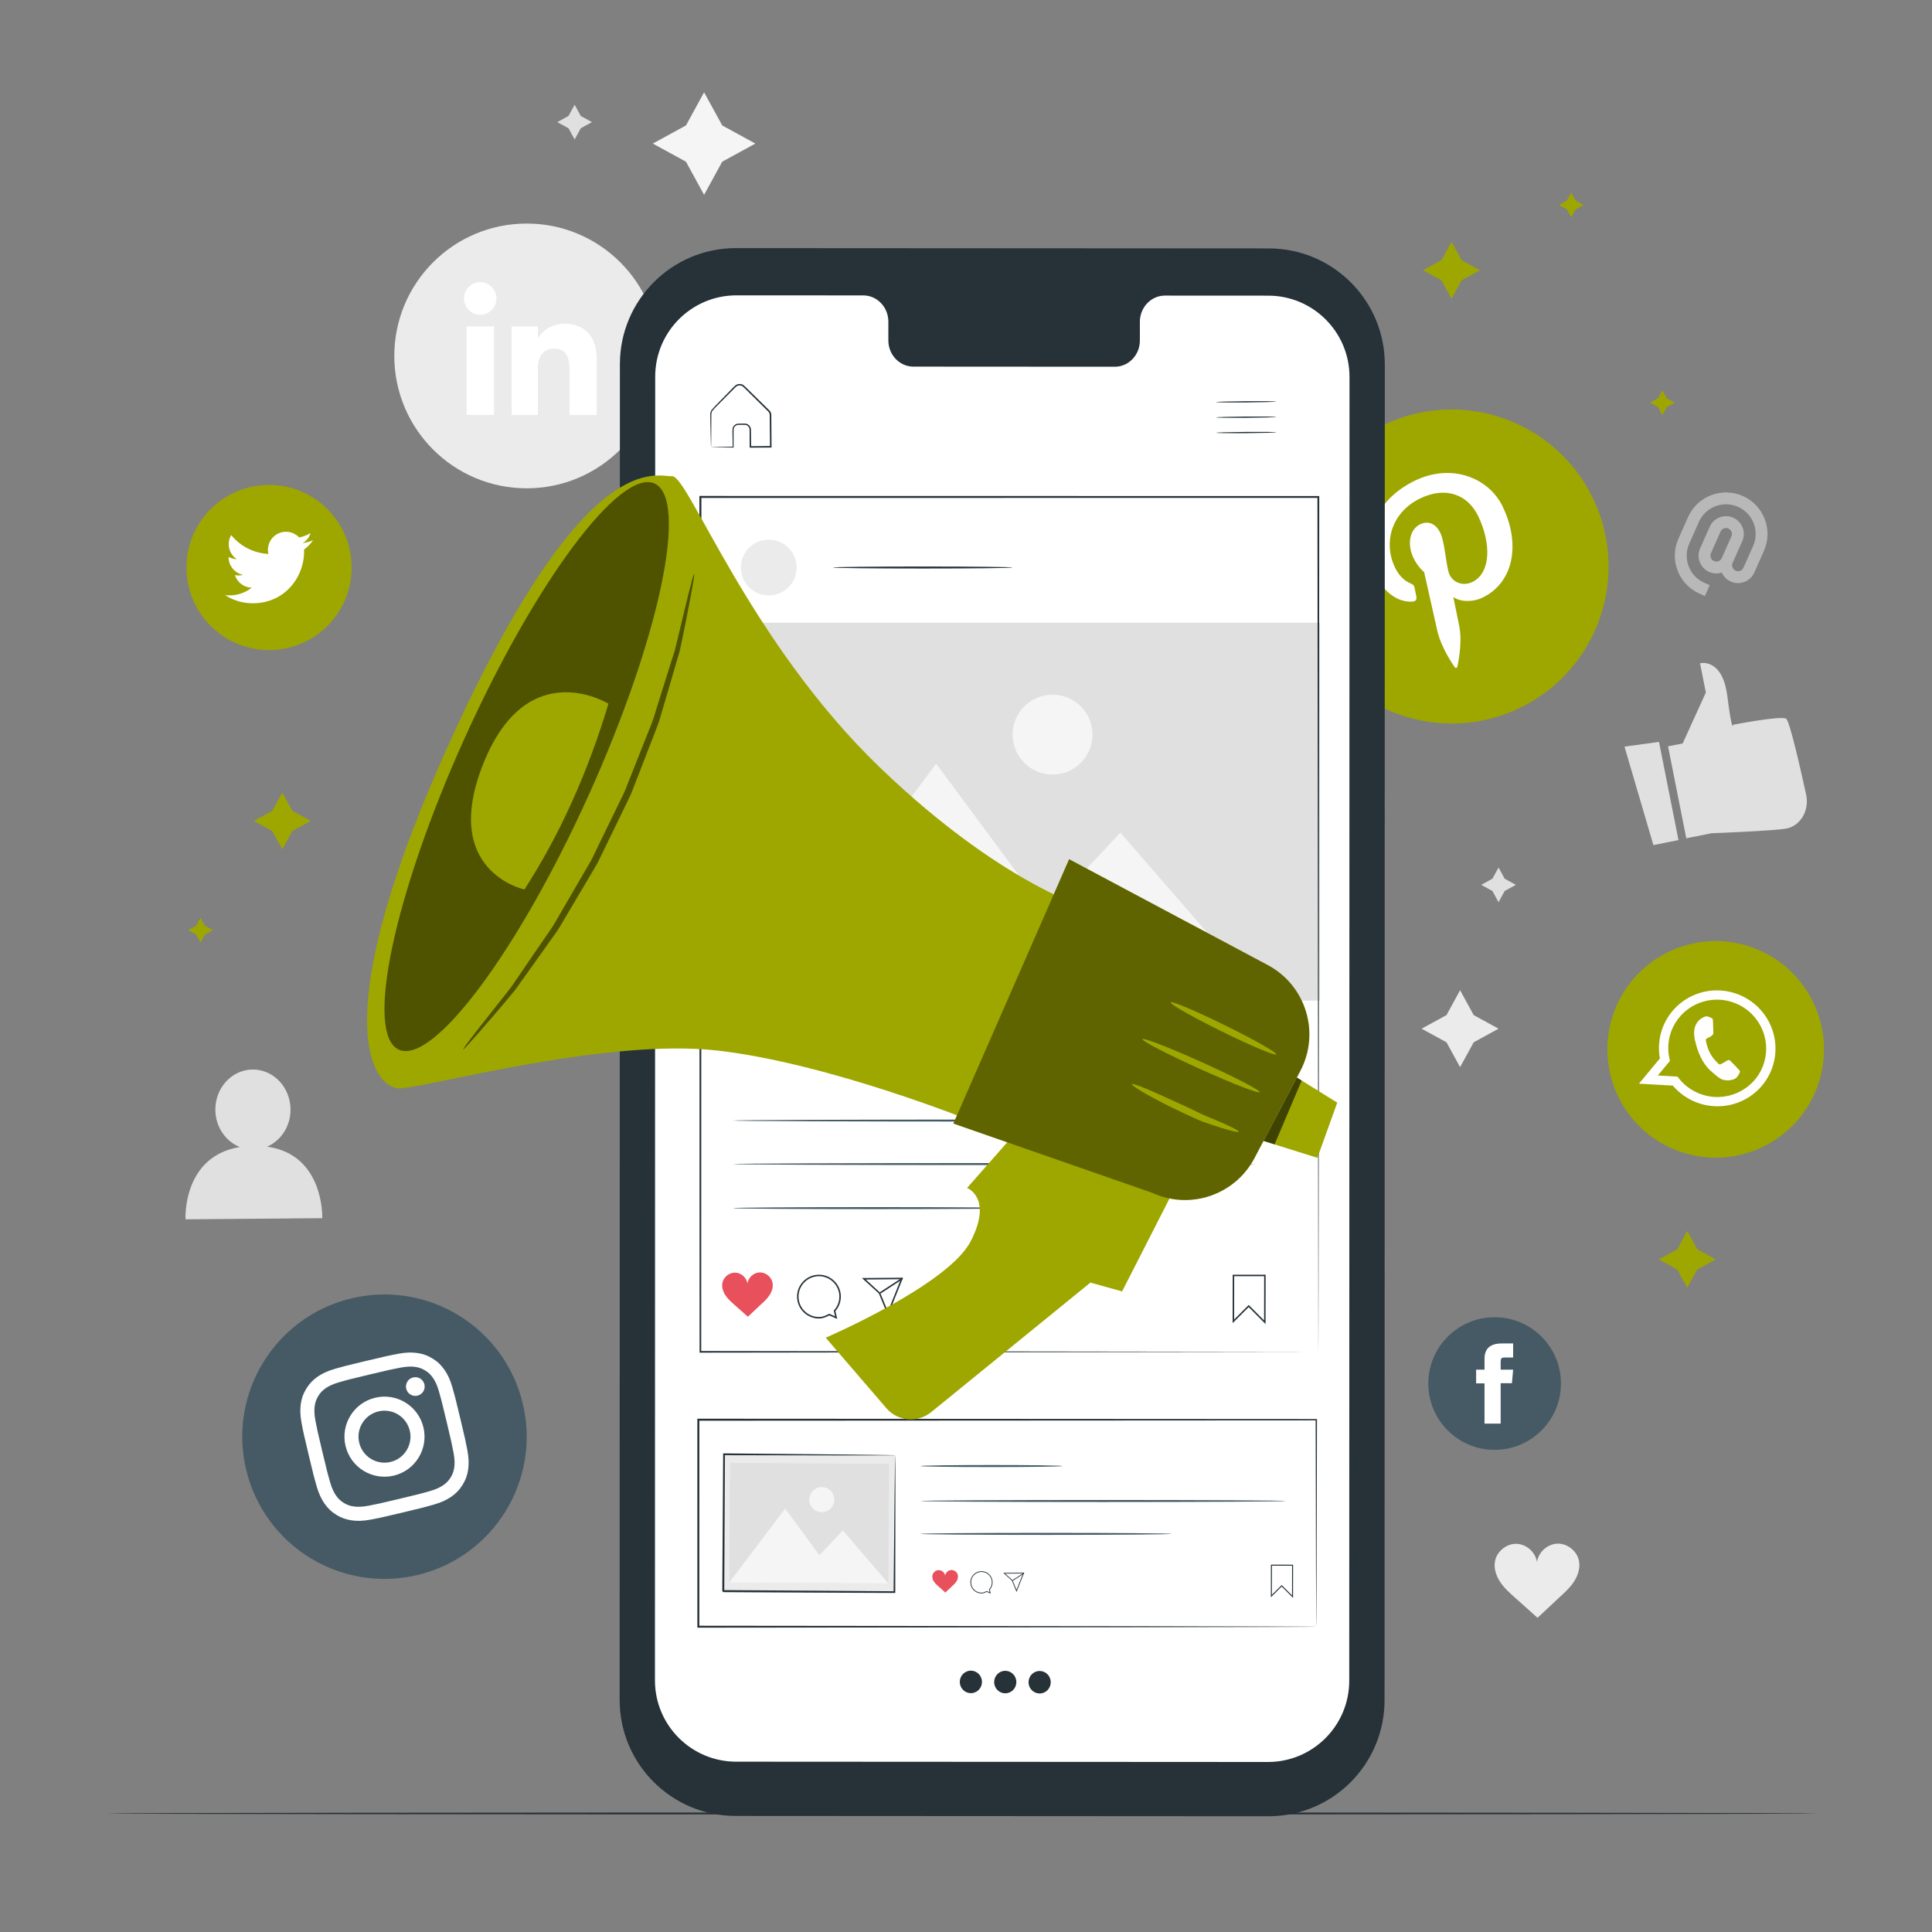
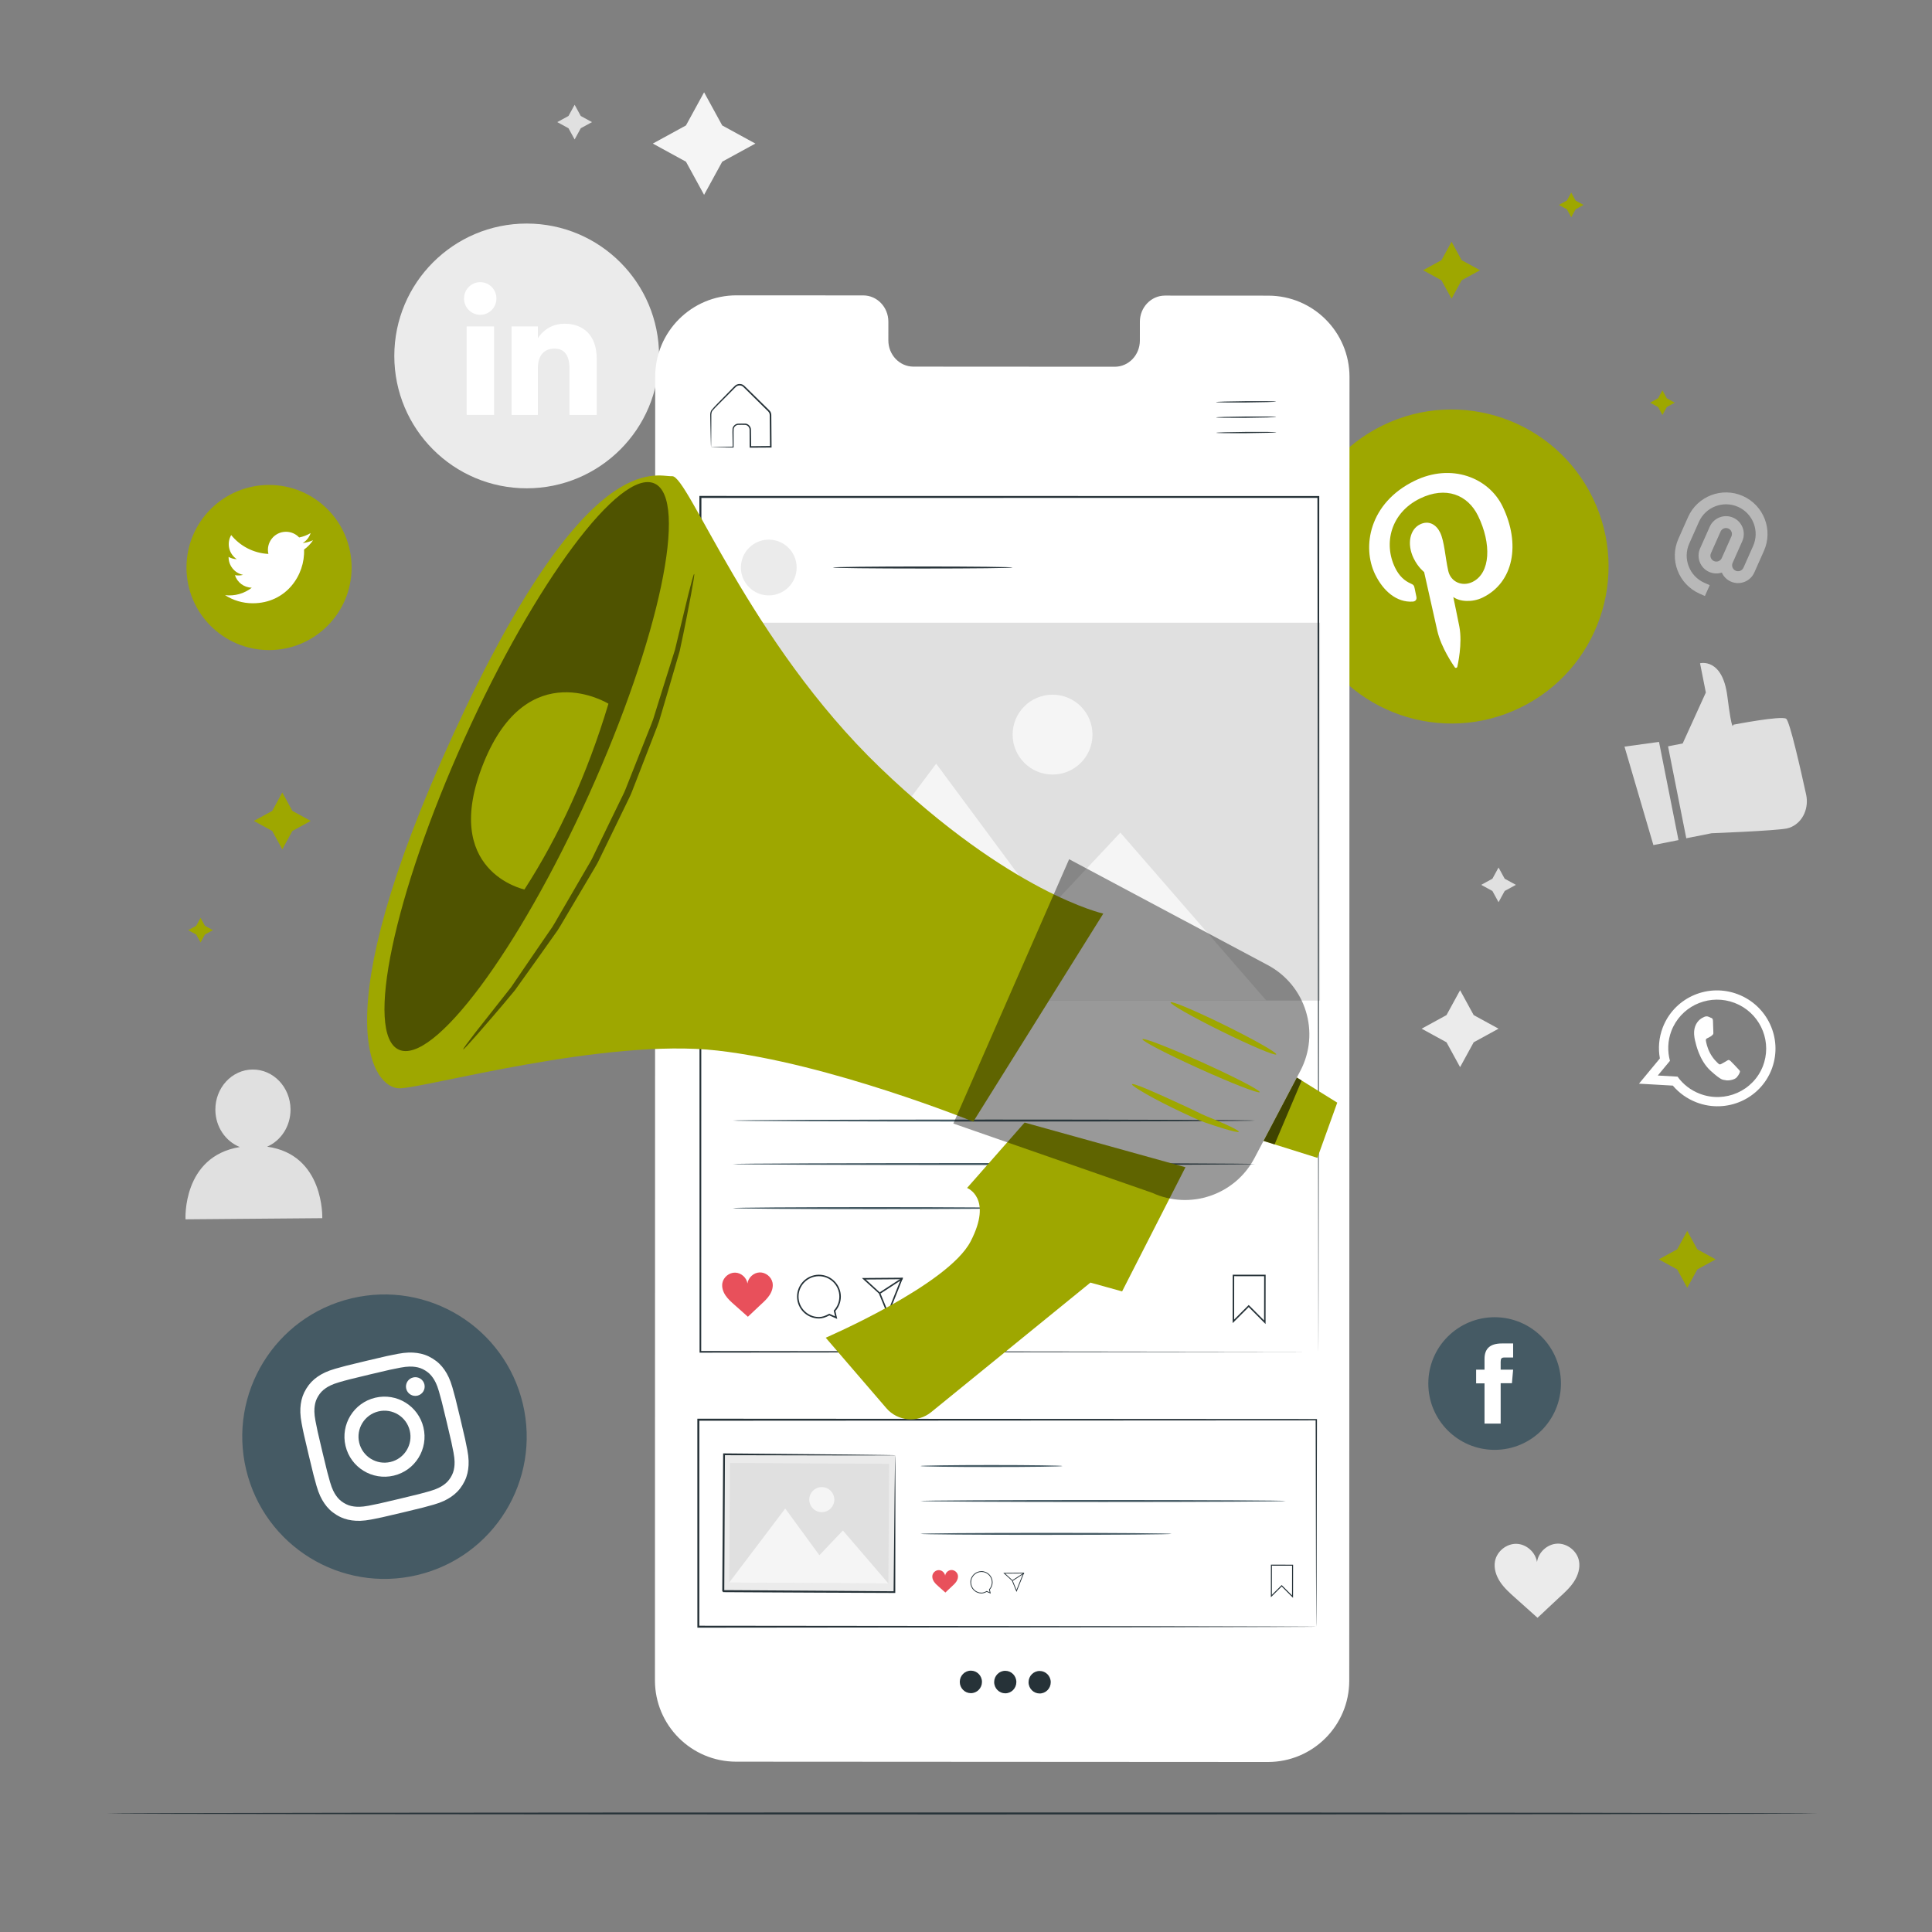
<svg xmlns="http://www.w3.org/2000/svg" width="500" height="500" viewBox="0 0 500 500" fill="none">
  <rect x="0" y="0" width="500" height="500" fill="#808080" stroke="none" />
  <path d="M136.306 126.373C117.385 126.373 102.047 111.035 102.047 92.115C102.047 73.194 117.385 57.855 136.306 57.855C155.227 57.855 170.565 73.194 170.565 92.115C170.566 111.035 155.227 126.373 136.306 126.373Z" fill="#EBEBEB" />
  <path d="M127.863 84.477H120.773V107.383H127.863V84.477Z" fill="white" />
  <path d="M124.283 81.477C126.599 81.477 128.476 79.583 128.476 77.249C128.476 74.915 126.599 73.023 124.283 73.023C121.967 73.023 120.09 74.916 120.09 77.249C120.09 79.583 121.966 81.477 124.283 81.477Z" fill="white" />
  <path d="M139.197 95.358C139.197 92.138 140.679 90.219 143.517 90.219C146.124 90.219 147.377 92.06 147.377 95.358C147.377 98.657 147.377 107.382 147.377 107.382H154.434C154.434 107.382 154.434 99.015 154.434 92.879C154.434 86.744 150.956 83.777 146.1 83.777C141.241 83.777 139.197 87.562 139.197 87.562V84.477H132.395V107.383H139.197C139.197 107.383 139.197 98.887 139.197 95.358Z" fill="white" />
  <path d="M182.218 23.887L186.91 32.465L195.487 37.156L186.91 41.847L182.218 50.425L177.527 41.847L168.949 37.156L177.527 32.465L182.218 23.887Z" fill="#F5F5F5" />
  <path d="M377.87 256.273L381.389 262.706L387.822 266.224L381.389 269.743L377.87 276.176L374.352 269.743L367.918 266.224L374.352 262.706L377.87 256.273Z" fill="#EBEBEB" />
  <path d="M387.822 224.508L389.409 227.411L392.312 228.998L389.409 230.586L387.822 233.488L386.235 230.586L383.332 228.998L386.235 227.411L387.822 224.508Z" fill="#E0E0E0" />
  <path d="M148.714 27.113L150.301 30.016L153.203 31.603L150.301 33.191L148.714 36.093L147.126 33.191L144.223 31.603L147.126 30.016L148.714 27.113Z" fill="#E0E0E0" />
  <path d="M69.133 296.759C72.712 295.203 75.224 291.459 75.188 287.085C75.137 281.356 70.742 276.748 65.369 276.793C59.999 276.837 55.685 281.518 55.735 287.247C55.774 291.661 58.4 295.383 62.058 296.851C47.12 299.3 48.01 315.558 48.01 315.558L83.405 315.263C83.405 315.263 83.999 298.807 69.133 296.759Z" fill="#E0E0E0" />
  <path d="M408.637 403.939C408.136 401.393 405.624 399.401 403.031 399.495C400.461 399.588 398.121 401.718 397.771 404.263C397.399 401.721 395.041 399.612 392.47 399.542C389.876 399.472 387.382 401.485 386.904 404.035C386.556 405.892 387.193 407.826 388.239 409.4C389.284 410.974 390.713 412.25 392.124 413.506C394.102 415.266 395.93 416.921 397.907 418.681C399.869 416.903 401.539 415.233 403.5 413.455C404.901 412.186 406.318 410.899 407.349 409.315C408.381 407.732 409.001 405.793 408.637 403.939Z" fill="#EBEBEB" />
  <path d="M431.688 193.152L435.48 192.4L441.47 179.224L439.969 171.653C439.969 171.653 445.76 170.13 447.036 180.18C448.312 190.23 448.558 187.558 448.558 187.558C448.558 187.558 461.015 185.137 462.264 186.014C463.172 186.65 465.964 198.947 467.424 205.627C468.159 208.99 466.711 212.54 463.73 213.96C463.307 214.163 462.869 214.318 462.426 214.406C459.322 215.022 442.958 215.643 442.958 215.643L436.407 216.942L431.688 193.152Z" fill="#E0E0E0" />
  <path d="M420.418 193.228L427.895 218.706L434.391 217.418L429.35 192L420.418 193.228Z" fill="#E0E0E0" />
  <path d="M470.47 469.323C470.47 469.467 371.301 469.583 248.998 469.583C126.652 469.583 27.504 469.466 27.504 469.323C27.504 469.179 126.652 469.062 248.998 469.062C371.301 469.062 470.47 469.179 470.47 469.323Z" fill="#263238" />
  <path d="M393.43 183.15C373.25 192.964 348.936 184.562 339.121 164.383C329.306 144.204 337.709 119.889 357.888 110.074C378.067 100.26 402.382 108.662 412.197 128.841C422.011 149.021 413.609 173.335 393.43 183.15Z" fill="#9EA700" />
  <path d="M365.619 155.694C366.303 155.651 366.706 155.178 366.565 154.465C366.466 153.972 366.202 152.735 366.1 152.216C365.963 151.508 365.792 151.322 365.066 151.002C363.487 150.305 362.1 149.083 361.044 146.912C357.98 140.613 359.95 132.682 367.51 129.005C374.203 125.75 379.87 128.051 382.527 133.514C386.022 140.701 385.792 148.313 381.07 150.609C378.462 151.877 375.462 150.67 374.801 147.723C374.016 144.2 373.809 140.086 372.7 137.806C371.708 135.766 369.785 134.596 367.518 135.699C364.851 136.996 364.052 140.795 365.848 144.489C366.992 146.842 368.563 148.046 368.563 148.046C368.563 148.046 371.457 160.932 371.963 163.188C372.97 167.682 376.183 172.231 376.495 172.696C376.68 172.973 377.094 172.857 377.157 172.552C377.247 172.111 378.515 166.646 377.688 162.206C377.455 160.948 376.111 154.502 376.111 154.502C377.78 155.733 381.019 155.955 383.709 154.647C391.723 150.749 393.606 140.801 388.85 131.023C385.254 123.629 375.644 119.789 366.125 124.418C354.282 130.178 352.44 141.573 355.883 148.653C357.968 152.943 361.447 155.968 365.619 155.694Z" fill="white" />
-   <path d="M434.012 297.754C419.555 292.23 412.313 276.032 417.838 261.575C423.362 247.118 439.56 239.876 454.017 245.401C468.474 250.925 475.716 267.123 470.192 281.58C464.667 296.037 448.469 303.278 434.012 297.754Z" fill="#9EA700" />
  <path fill-rule="evenodd" clip-rule="evenodd" d="M458.643 276.336C461.342 268.7 457.431 260.247 449.762 257.317C442.185 254.422 433.741 257.995 430.566 265.313C430.481 265.515 430.397 265.717 430.318 265.921C429.307 268.568 429.103 271.318 429.576 273.92L424.168 280.453L432.924 280.954C434.52 282.834 436.601 284.356 439.069 285.299C446.857 288.275 455.559 284.422 458.513 276.694C458.558 276.576 458.604 276.457 458.643 276.336ZM439.922 283.069C437.513 282.149 435.548 280.581 434.145 278.631L429.036 278.343L432.184 274.539C431.507 272.056 431.579 269.354 432.562 266.78C432.708 266.397 432.875 266.022 433.058 265.661C435.914 259.93 442.765 257.2 448.91 259.548C455.134 261.926 458.42 268.665 456.58 274.905C456.49 275.219 456.388 275.527 456.269 275.837C453.79 282.325 446.456 285.566 439.922 283.069Z" fill="white" />
  <path fill-rule="evenodd" clip-rule="evenodd" d="M449.797 276.604C449.513 276.299 448.134 274.819 447.86 274.586C447.588 274.346 447.377 274.205 447.015 274.46C446.653 274.715 445.691 275.232 445.407 275.381C445.114 275.534 444.906 275.485 444.622 275.179C444.344 274.876 443.365 274.094 442.494 272.414C441.817 271.119 441.546 269.73 441.479 269.311C441.412 268.892 441.661 268.776 441.898 268.67C442.117 268.572 442.395 268.399 442.649 268.269C442.718 268.227 442.778 268.189 442.837 268.152C442.964 268.057 443.069 267.961 443.211 267.826C443.418 267.641 443.434 267.42 443.414 267.216C443.394 267.012 443.346 265.057 443.318 264.26C443.296 263.465 442.961 263.473 442.756 263.395C442.558 263.319 442.34 263.198 442.109 263.11C441.878 263.022 441.469 262.964 441.021 263.186C440.573 263.408 439.364 263.899 438.719 265.589C438.568 265.985 438.489 266.409 438.451 266.825C438.339 268.166 438.711 269.45 438.777 269.673C438.863 269.963 439.714 274.387 442.698 277.108C445.693 279.818 445.867 279.363 446.524 279.546C447.178 279.735 448.885 279.503 449.476 278.806C450.072 278.119 450.334 277.432 450.303 277.254C450.273 277.081 450.074 276.907 449.797 276.604Z" fill="white" />
  <path d="M69.63 168.241C57.829 168.241 48.262 158.674 48.262 146.872C48.262 135.071 57.829 125.504 69.63 125.504C81.431 125.504 90.998 135.071 90.998 146.872C90.999 158.674 81.432 168.241 69.63 168.241Z" fill="#9EA700" />
  <path d="M58.246 154.027C60.314 155.353 62.769 156.126 65.407 156.126C74.081 156.126 78.981 148.8 78.686 142.229C79.598 141.571 80.391 140.748 81.017 139.811C80.179 140.182 79.278 140.434 78.334 140.546C79.298 139.969 80.039 139.053 80.388 137.962C79.485 138.497 78.485 138.887 77.422 139.096C76.569 138.188 75.356 137.621 74.011 137.621C70.996 137.621 68.78 140.435 69.461 143.357C65.578 143.162 62.136 141.302 59.832 138.476C58.608 140.576 59.197 143.323 61.278 144.714C60.512 144.69 59.791 144.479 59.161 144.129C59.111 146.294 60.661 148.318 62.908 148.769C62.25 148.948 61.53 148.988 60.799 148.848C61.392 150.705 63.118 152.054 65.162 152.093C63.199 153.632 60.724 154.319 58.246 154.027Z" fill="white" />
  <path d="M108.033 407.614C88.26 412.324 68.413 400.114 63.702 380.341C58.992 360.568 71.202 340.721 90.974 336.01C110.747 331.3 130.594 343.51 135.304 363.283C140.016 383.057 127.806 402.904 108.033 407.614Z" fill="#455A64" />
  <path d="M95.669 355.718C100.912 354.469 101.536 354.342 103.628 353.943C105.563 353.575 106.678 353.647 107.435 353.751C108.436 353.889 109.191 354.158 110.042 354.682C110.893 355.205 111.474 355.758 112.048 356.589C112.482 357.217 113.05 358.18 113.594 360.074C114.181 362.121 114.349 362.737 115.597 367.979C116.846 373.22 116.974 373.846 117.373 375.938C117.741 377.873 117.669 378.988 117.565 379.744C117.427 380.745 117.157 381.5 116.634 382.351C116.111 383.202 115.557 383.783 114.726 384.357C114.098 384.791 113.135 385.358 111.242 385.902C109.195 386.489 108.579 386.657 103.337 387.905C98.096 389.154 97.471 389.282 95.379 389.681C93.444 390.05 92.329 389.977 91.573 389.873C90.572 389.735 89.817 389.466 88.966 388.943C88.115 388.419 87.534 387.867 86.96 387.036C86.526 386.408 85.959 385.445 85.415 383.552C84.829 381.504 84.66 380.888 83.412 375.647C82.162 370.405 82.034 369.78 81.636 367.688C81.267 365.753 81.341 364.637 81.445 363.881C81.582 362.88 81.853 362.125 82.376 361.275C82.9 360.424 83.451 359.843 84.284 359.269C84.912 358.835 85.874 358.268 87.767 357.724C89.811 357.135 90.428 356.967 95.669 355.718ZM94.828 352.182C89.496 353.452 88.834 353.634 86.761 354.228C84.695 354.821 83.347 355.493 82.215 356.276C81.043 357.085 80.109 358.017 79.276 359.368C78.445 360.719 78.034 361.975 77.841 363.385C77.653 364.749 77.662 366.255 78.064 368.367C78.466 370.484 78.603 371.158 79.874 376.489C81.144 381.82 81.326 382.483 81.919 384.554C82.513 386.621 83.184 387.968 83.968 389.101C84.775 390.272 85.709 391.207 87.059 392.039C88.41 392.87 89.665 393.281 91.076 393.475C92.439 393.663 93.945 393.655 96.058 393.252C98.174 392.849 98.849 392.712 104.18 391.442C109.511 390.172 110.174 389.99 112.245 389.396C114.312 388.803 115.658 388.131 116.792 387.348C117.964 386.539 118.899 385.607 119.731 384.256C120.562 382.904 120.973 381.65 121.167 380.24C121.354 378.875 121.347 377.37 120.944 375.258C120.54 373.142 120.403 372.468 119.133 367.137C117.863 361.806 117.68 361.143 117.086 359.071C116.493 357.005 115.822 355.657 115.039 354.524C114.23 353.353 113.297 352.417 111.945 351.586C110.594 350.755 109.34 350.344 107.93 350.15C106.566 349.963 105.06 349.97 102.948 350.373C100.832 350.775 100.159 350.912 94.828 352.182Z" fill="white" />
  <path d="M97.104 361.73C91.537 363.056 88.099 368.645 89.425 374.212C90.751 379.779 96.34 383.217 101.907 381.891C107.474 380.565 110.912 374.977 109.586 369.41C108.259 363.841 102.671 360.403 97.104 361.73ZM101.064 378.353C97.45 379.214 93.823 376.982 92.962 373.369C92.101 369.755 94.333 366.128 97.947 365.267C101.561 364.406 105.188 366.637 106.049 370.252C106.909 373.865 104.678 377.493 101.064 378.353Z" fill="white" />
  <path d="M109.84 358.275C110.15 359.576 109.347 360.882 108.046 361.192C106.744 361.502 105.438 360.698 105.129 359.398C104.819 358.097 105.622 356.791 106.924 356.481C108.224 356.17 109.53 356.974 109.84 358.275Z" fill="white" />
  <path d="M386.808 375.221C377.329 375.221 369.645 367.537 369.645 358.058C369.645 348.579 377.329 340.895 386.808 340.895C396.287 340.895 403.971 348.579 403.971 358.058C403.971 367.536 396.287 375.221 386.808 375.221Z" fill="#455A64" />
  <path d="M384.193 368.433H388.371V357.97H391.286L391.597 354.467H388.371C388.371 354.467 388.371 353.159 388.371 352.472C388.371 351.646 388.537 351.32 389.336 351.32C389.979 351.32 391.597 351.32 391.597 351.32V347.684C391.597 347.684 389.213 347.684 388.704 347.684C385.595 347.684 384.193 349.053 384.193 351.674C384.193 353.957 384.193 354.467 384.193 354.467H382.02V358.014H384.193V368.433Z" fill="white" />
-   <path d="M328.268 470.046L190.381 469.964C173.797 469.955 160.359 456.506 160.363 439.923L160.431 94.238C160.434 77.645 173.891 64.198 190.484 64.207L328.371 64.288C344.955 64.298 358.392 77.746 358.389 94.33L358.321 440.016C358.319 456.609 344.862 470.056 328.268 470.046Z" fill="#263238" />
  <path d="M328.225 76.514L301.491 76.499C297.906 76.497 294.998 79.534 294.999 83.281L294.997 88.13C294.997 91.878 292.089 94.915 288.505 94.913L236.395 94.882C232.81 94.88 229.904 91.84 229.905 88.092L229.906 83.243C229.906 79.495 227 76.455 223.415 76.453L214.013 76.447L190.614 76.434C178.993 76.428 169.569 85.845 169.566 97.466L169.5 434.88C169.498 446.496 178.909 455.914 190.523 455.921L328.135 456.001C339.755 456.008 349.18 446.591 349.183 434.97L349.249 97.555C349.25 85.939 339.84 76.521 328.225 76.514Z" fill="white" />
  <path d="M330.238 103.928C330.239 104.018 326.762 104.121 322.474 104.156C318.184 104.191 314.707 104.147 314.707 104.056C314.706 103.966 318.182 103.864 322.472 103.828C326.76 103.793 330.238 103.837 330.238 103.928Z" fill="#263238" />
  <path d="M330.269 107.901C330.27 107.991 326.793 108.094 322.505 108.129C318.215 108.164 314.738 108.12 314.738 108.029C314.737 107.939 318.213 107.837 322.503 107.801C326.791 107.766 330.268 107.81 330.269 107.901Z" fill="#263238" />
  <path d="M330.304 111.874C330.305 111.964 326.828 112.067 322.54 112.102C318.25 112.137 314.773 112.093 314.773 112.002C314.772 111.912 318.248 111.81 322.538 111.774C326.826 111.739 330.303 111.784 330.304 111.874Z" fill="#263238" />
  <path d="M184.017 115.751C184.025 115.743 184.164 115.735 184.424 115.724C184.745 115.713 185.116 115.701 185.556 115.687C186.624 115.662 188.021 115.628 189.735 115.587L189.619 115.705C189.604 114.778 189.588 113.766 189.57 112.675C189.576 112.112 189.522 111.58 189.577 110.93C189.69 110.281 190.268 109.708 190.979 109.642C191.653 109.629 192.246 109.598 192.976 109.632C193.729 109.724 194.369 110.448 194.347 111.246C194.363 112.659 194.38 114.135 194.397 115.666L194.203 115.475C195.896 115.458 197.659 115.44 199.475 115.421L199.275 115.625C199.256 113.502 199.237 111.306 199.216 109.056C199.211 108.495 199.206 107.937 199.202 107.383C199.2 106.867 198.886 106.522 198.461 106.137C197.681 105.368 196.912 104.61 196.156 103.865C195.401 103.12 194.659 102.388 193.933 101.671C193.57 101.313 193.211 100.958 192.856 100.607C192.486 100.25 192.195 99.881 191.766 99.793C191.35 99.681 190.891 99.77 190.556 100.024C190.237 100.294 189.896 100.676 189.575 100.989C188.926 101.644 188.295 102.281 187.683 102.897C186.493 104.133 185.254 105.262 184.353 106.329C183.973 106.919 184.115 107.64 184.088 108.297C184.087 108.95 184.085 109.57 184.084 110.155C184.077 111.294 184.071 112.292 184.066 113.147C184.057 113.912 184.05 114.543 184.045 115.061C184.035 115.503 184.027 115.741 184.017 115.751C184.007 115.761 183.995 115.543 183.981 115.117C183.967 114.608 183.949 113.986 183.928 113.233C183.908 112.371 183.886 111.365 183.86 110.216C183.849 109.62 183.837 108.988 183.825 108.322C183.82 107.985 183.815 107.639 183.809 107.285C183.806 106.911 183.903 106.524 184.1 106.182C185.075 104.987 186.239 103.929 187.438 102.657C188.045 102.035 188.671 101.394 189.315 100.734C189.653 100.402 189.93 100.072 190.332 99.726C190.754 99.402 191.333 99.286 191.861 99.425C192.422 99.549 192.787 100.009 193.127 100.33C193.484 100.679 193.844 101.033 194.209 101.39C194.938 102.105 195.682 102.834 196.439 103.577C197.196 104.321 197.967 105.077 198.748 105.844C198.933 106.04 199.156 106.206 199.337 106.482C199.508 106.745 199.605 107.055 199.613 107.371C199.618 107.928 199.623 108.488 199.628 109.052C199.645 111.302 199.662 113.498 199.678 115.621L199.68 115.824L199.478 115.825C197.661 115.837 195.899 115.848 194.206 115.859L194.013 115.86L194.012 115.668C194.004 114.137 193.996 112.661 193.989 111.248C194.011 110.611 193.516 110.049 192.924 109.968C192.318 109.936 191.602 109.957 191.012 109.962C190.445 110.009 189.972 110.464 189.875 110.987C189.824 111.517 189.863 112.135 189.852 112.672C189.852 113.764 189.853 114.776 189.853 115.703V115.822L189.737 115.821C187.994 115.809 186.574 115.799 185.488 115.791C185.058 115.784 184.695 115.777 184.381 115.772C184.134 115.765 184.01 115.759 184.017 115.751Z" fill="#263238" />
  <path d="M274.977 379.408C274.977 379.444 274.463 379.478 273.532 379.509C272.503 379.531 271.18 379.558 269.592 379.592C266.265 379.639 261.669 379.668 256.593 379.668C251.515 379.668 246.919 379.639 243.592 379.592C242.004 379.559 240.681 379.531 239.652 379.509C238.722 379.478 238.207 379.443 238.207 379.408C238.207 379.372 238.721 379.338 239.652 379.307C240.68 379.286 242.004 379.258 243.592 379.224C246.919 379.177 251.515 379.148 256.593 379.148C261.669 379.148 266.265 379.177 269.592 379.224C271.18 379.257 272.504 379.285 273.532 379.307C274.462 379.338 274.977 379.372 274.977 379.408Z" fill="#455A64" />
  <path d="M332.767 388.455C332.767 388.599 311.597 388.715 285.489 388.715C259.372 388.715 238.207 388.598 238.207 388.455C238.207 388.311 259.372 388.195 285.489 388.195C311.598 388.195 332.767 388.311 332.767 388.455Z" fill="#455A64" />
  <path d="M303.217 396.963C303.217 397.107 288.663 397.223 270.714 397.223C252.758 397.223 238.207 397.106 238.207 396.963C238.207 396.82 252.758 396.703 270.714 396.703C288.663 396.702 303.217 396.819 303.217 396.963Z" fill="#455A64" />
  <path d="M334.637 413.526L331.699 410.579L328.902 413.369L328.915 404.934L334.65 404.943L334.637 413.526ZM331.7 410.212L331.792 410.303L334.378 412.898L334.39 405.201L329.174 405.193L329.162 412.742L331.7 410.212Z" fill="#263238" />
  <path d="M256.407 412.43L255.37 411.968C254.869 412.239 254.43 412.373 254.028 412.376C252.44 412.389 251.138 411.107 251.125 409.52C251.112 407.932 252.394 406.63 253.982 406.617C255.57 406.604 256.872 407.886 256.885 409.473C256.891 410.18 256.636 410.859 256.168 411.393L256.407 412.43ZM253.984 406.814C252.505 406.826 251.311 408.039 251.323 409.518C251.335 410.997 252.548 412.191 254.027 412.179C254.407 412.176 254.829 412.042 255.319 411.772L255.362 411.748L256.126 412.089L255.953 411.338L255.988 411.3C256.445 410.798 256.694 410.15 256.688 409.476C256.676 407.996 255.463 406.802 253.984 406.814Z" fill="#263238" />
  <path d="M263.072 411.985L261.884 409.085L259.656 407.055L265.061 407.012L263.072 411.985ZM260.16 407.248L262.058 408.99L263.07 411.46L264.768 407.211L260.16 407.248Z" fill="#263238" />
  <path d="M264.951 407.039L262.004 408.957L262.111 409.122L265.058 407.205L264.951 407.039Z" fill="#263238" />
  <path d="M247.9 407.66C247.745 406.888 246.981 406.286 246.194 406.318C245.414 406.349 244.707 406.998 244.603 407.771C244.487 407 243.769 406.363 242.989 406.344C242.202 406.325 241.447 406.939 241.305 407.714C241.201 408.278 241.397 408.864 241.716 409.341C242.035 409.818 242.47 410.203 242.899 410.583C243.501 411.115 244.057 411.615 244.66 412.147C245.253 411.605 245.758 411.097 246.351 410.555C246.775 410.168 247.203 409.776 247.514 409.295C247.826 408.811 248.012 408.222 247.9 407.66Z" fill="#E8505B" />
  <path d="M340.66 420.989C340.66 420.989 340.648 420.665 340.642 420.048C340.638 419.422 340.632 418.509 340.624 417.312C340.614 414.899 340.6 411.351 340.582 406.754C340.56 397.563 340.528 384.192 340.488 367.42L340.659 367.592C302.183 367.613 244.75 367.645 180.743 367.681H180.733L180.993 367.421C180.99 386.038 180.987 404.097 180.985 420.99L180.733 420.738C226.769 420.785 266.715 420.826 295.166 420.855C309.402 420.885 320.76 420.909 328.572 420.926C332.473 420.94 335.485 420.951 337.536 420.959C338.551 420.966 339.326 420.971 339.86 420.975C340.384 420.978 340.66 420.989 340.66 420.989C340.66 420.989 340.406 421 339.892 421.005C339.365 421.009 338.601 421.014 337.599 421.021C335.561 421.028 332.566 421.039 328.688 421.053C320.89 421.07 309.552 421.094 295.34 421.124C266.846 421.153 226.839 421.194 180.733 421.241H180.481V420.989C180.478 404.096 180.475 386.037 180.473 367.42V367.16H180.733H180.743C244.751 367.196 302.183 367.227 340.659 367.249H340.831V367.421C340.791 384.237 340.759 397.643 340.737 406.858C340.719 411.438 340.704 414.974 340.695 417.378C340.687 418.562 340.681 419.464 340.677 420.084C340.671 420.688 340.66 420.989 340.66 420.989Z" fill="#263238" />
  <path d="M187.393 376.373L187.191 411.789L231.491 412.042L231.693 376.626L187.393 376.373Z" fill="#EBEBEB" />
  <path d="M231.681 376.622C231.676 376.627 231.602 376.631 231.459 376.634C231.296 376.637 231.091 376.64 230.831 376.644C230.256 376.647 229.449 376.652 228.412 376.658C226.282 376.66 223.211 376.664 219.329 376.668C211.538 376.652 200.497 376.63 187.38 376.603L187.614 376.371C187.562 386.916 187.503 398.997 187.44 411.783C187.494 411.846 186.955 411.29 187.189 411.525H187.201H187.225H187.273L187.369 411.526L187.561 411.527L187.945 411.529L188.711 411.533L190.238 411.542C191.254 411.548 192.265 411.554 193.27 411.56C195.281 411.572 197.272 411.584 199.238 411.596C203.171 411.621 207.01 411.646 210.732 411.67C218.173 411.724 225.147 411.774 231.479 411.82L231.261 412.035C231.368 401.4 231.457 392.578 231.519 386.384C231.56 383.303 231.593 380.878 231.616 379.193C231.631 378.38 231.643 377.746 231.652 377.289C231.664 376.857 231.681 376.622 231.681 376.622C231.681 376.622 231.696 376.826 231.701 377.244C231.704 377.691 231.709 378.312 231.715 379.107C231.719 380.781 231.724 383.19 231.73 386.25C231.722 392.477 231.71 401.347 231.696 412.038V412.254L231.479 412.253C225.148 412.227 218.173 412.198 210.732 412.167C207.01 412.149 203.171 412.13 199.238 412.11C197.271 412.1 195.281 412.089 193.27 412.078C192.264 412.073 191.253 412.067 190.238 412.061L188.711 412.052L187.945 412.048L187.561 412.046L187.369 412.045H187.273H187.225H187.201H187.189C187.417 412.278 186.864 411.728 186.922 411.779C187.005 398.993 187.083 386.912 187.151 376.367L187.152 376.133L187.385 376.135C200.563 376.258 211.656 376.361 219.484 376.434C223.343 376.482 226.396 376.521 228.514 376.547C229.531 376.565 230.322 376.578 230.886 376.588C231.135 376.595 231.332 376.601 231.488 376.605C231.62 376.612 231.686 376.617 231.681 376.622Z" fill="#263238" />
  <path d="M188.907 378.609L188.73 409.566L229.917 409.801L230.094 378.844L188.907 378.609Z" fill="#E0E0E0" />
  <path d="M188.723 409.563L203.217 390.402L212.06 402.492L218.141 396.09L229.909 409.797L188.723 409.563Z" fill="#F5F5F5" />
  <path d="M215.924 388.119C215.914 389.91 214.454 391.354 212.663 391.344C210.872 391.334 209.428 389.874 209.438 388.083C209.448 386.292 210.908 384.848 212.699 384.859C214.49 384.868 215.934 386.328 215.924 388.119Z" fill="#F5F5F5" />
  <path d="M262.082 146.87C262.082 146.888 261.919 146.906 261.609 146.923C261.238 146.936 260.791 146.952 260.253 146.972C258.991 146.993 257.307 147.021 255.264 147.055C251.051 147.102 245.231 147.131 238.804 147.131C232.374 147.131 226.554 147.102 222.341 147.055C220.298 147.021 218.614 146.993 217.352 146.972C216.814 146.953 216.367 146.936 215.996 146.923C215.686 146.906 215.523 146.888 215.523 146.87C215.523 146.852 215.686 146.834 215.996 146.817C216.367 146.804 216.814 146.788 217.352 146.768C218.613 146.747 220.298 146.719 222.341 146.685C226.554 146.638 232.374 146.609 238.804 146.609C245.232 146.609 251.051 146.638 255.264 146.685C257.307 146.719 258.992 146.747 260.253 146.768C260.791 146.787 261.238 146.803 261.609 146.817C261.919 146.835 262.082 146.852 262.082 146.87Z" fill="#263238" />
  <path d="M327.527 342.655L323.161 338.276L319.004 342.422L319.023 329.887L327.546 329.9L327.527 342.655ZM323.163 337.731L323.3 337.867L327.144 341.724L327.162 330.285L319.41 330.273L319.393 341.492L323.163 337.731Z" fill="#263238" />
  <path d="M216.671 341.336L214.63 340.426C213.644 340.96 212.779 341.223 211.988 341.23C208.862 341.255 206.299 338.733 206.274 335.608C206.249 332.483 208.771 329.92 211.897 329.895C215.022 329.87 217.585 332.392 217.61 335.517C217.621 336.909 217.121 338.246 216.199 339.297L216.671 341.336ZM211.9 330.282C208.988 330.305 206.639 332.693 206.662 335.604C206.685 338.515 209.073 340.865 211.985 340.841C212.733 340.835 213.564 340.572 214.528 340.04L214.613 339.992L216.117 340.664L215.776 339.185L215.845 339.11C216.744 338.122 217.234 336.846 217.223 335.519C217.199 332.608 214.812 330.259 211.9 330.282Z" fill="#263238" />
  <path d="M229.791 340.46L227.452 334.751L223.066 330.754L233.704 330.668L229.791 340.46ZM224.059 331.134L227.795 334.563L229.787 339.425L233.129 331.061L224.059 331.134Z" fill="#263238" />
  <path d="M233.472 330.672L227.672 334.445L227.884 334.771L233.684 330.998L233.472 330.672Z" fill="#263238" />
  <path d="M199.929 331.945C199.624 330.425 198.12 329.241 196.571 329.303C195.036 329.364 193.643 330.641 193.44 332.162C193.213 330.645 191.799 329.39 190.264 329.353C188.715 329.317 187.229 330.525 186.949 332.049C186.745 333.159 187.13 334.313 187.758 335.251C188.386 336.189 189.242 336.948 190.087 337.695C191.272 338.742 192.367 339.726 193.552 340.774C194.72 339.708 195.714 338.707 196.881 337.641C197.715 336.88 198.558 336.108 199.171 335.16C199.785 334.212 200.151 333.052 199.929 331.945Z" fill="#E8505B" />
  <path d="M198.958 154.088C202.943 154.088 206.174 150.858 206.174 146.872C206.174 142.887 202.943 139.656 198.958 139.656C194.973 139.656 191.742 142.887 191.742 146.872C191.742 150.858 194.973 154.088 198.958 154.088Z" fill="#EBEBEB" />
  <path d="M324.805 301.256C324.805 301.4 294.545 301.516 257.226 301.516C219.894 301.516 189.641 301.399 189.641 301.256C189.641 301.113 219.894 300.996 257.226 300.996C294.545 300.995 324.805 301.112 324.805 301.256Z" fill="#455A64" />
  <path d="M324.805 289.998C324.805 290.142 294.545 290.258 257.226 290.258C219.894 290.258 189.641 290.141 189.641 289.998C189.641 289.855 219.894 289.738 257.226 289.738C294.545 289.738 324.805 289.854 324.805 289.998Z" fill="#455A64" />
  <path d="M263.212 312.658C263.212 312.802 246.741 312.918 226.428 312.918C206.108 312.918 189.641 312.801 189.641 312.658C189.641 312.515 206.108 312.398 226.428 312.398C246.741 312.398 263.212 312.515 263.212 312.658Z" fill="#455A64" />
  <path d="M254.134 435.29C254.127 436.899 252.836 438.197 251.25 438.19C249.664 438.182 248.384 436.871 248.391 435.263C248.398 433.655 249.689 432.355 251.275 432.363C252.861 432.37 254.141 433.68 254.134 435.29Z" fill="#263238" />
  <path d="M263.032 435.329C263.025 436.937 261.734 438.235 260.148 438.229C258.562 438.222 257.282 436.912 257.289 435.302C257.295 433.694 258.587 432.395 260.173 432.402C261.759 432.409 263.039 433.719 263.032 435.329Z" fill="#263238" />
  <path d="M271.931 435.372C271.925 436.98 270.633 438.28 269.047 438.272C267.461 438.265 266.181 436.955 266.188 435.345C266.195 433.736 267.486 432.438 269.072 432.445C270.658 432.452 271.938 433.762 271.931 435.372Z" fill="#263238" />
  <path d="M341.618 161.152H181.691V258.956H341.618V161.152Z" fill="#E0E0E0" />
  <path d="M196.453 258.975L242.281 197.637L270.692 235.997L289.947 215.48L327.714 258.937L196.453 258.975Z" fill="#F5F5F5" />
  <path d="M282.736 190.113C282.738 195.821 278.112 200.45 272.404 200.451C266.696 200.453 262.068 195.827 262.066 190.119C262.064 184.411 266.69 179.783 272.398 179.781C278.106 179.779 282.734 184.405 282.736 190.113Z" fill="#F5F5F5" />
  <path d="M341.187 349.852C341.185 347.76 341.09 259.407 340.951 128.612L341.187 128.848C292.959 128.855 238.595 128.864 181.279 128.872H181.261L181.521 128.612C181.503 211.35 181.486 287.922 181.472 349.852L181.26 349.64C278.242 349.769 339.442 349.85 341.187 349.852C339.443 349.854 278.243 349.935 181.261 350.064H181.049V349.852C181.035 287.923 181.019 211.351 181 128.612V128.352H181.26H181.278C238.594 128.361 292.958 128.369 341.186 128.376H341.422V128.612C341.374 194.074 341.333 249.408 341.305 288.384C341.278 307.844 341.256 323.219 341.242 333.737C341.23 338.981 341.22 343.013 341.214 345.74C341.208 347.093 341.203 348.121 341.2 348.819C341.196 349.508 341.187 349.852 341.187 349.852Z" fill="#263238" />
  <path d="M306.797 302.082L290.399 334.215L282.2 331.937L240.984 365.463C237.477 368.316 232.336 367.859 229.387 364.432L213.695 346.198C213.695 346.198 245.337 332.568 251.189 321.285C257.041 310.002 250.278 307.443 250.278 307.443L265.17 290.52L306.797 302.082Z" fill="#9EA700" />
  <path d="M285.527 236.442C285.527 236.442 261.523 231.133 227.745 198.65C193.967 166.168 178.095 123.032 173.96 123.243C169.825 123.453 151.772 115.071 117.436 189.763C83.1 264.454 96.625 281.799 103.458 281.659C110.291 281.518 156.685 268.59 185.663 271.883C214.641 275.178 251.888 290.28 251.888 290.28L285.527 236.442Z" fill="#9EA700" />
-   <path d="M336.522 277.153L328.333 292.723L324.664 299.698C319.633 309.265 307.994 313.219 298.176 308.697L246.727 290.771L276.69 222.367L328.092 249.76C337.959 255.017 341.726 267.257 336.522 277.153Z" fill="#9EA700" />
  <g opacity="0.4">
    <path d="M336.522 277.153L328.333 292.723L324.664 299.698C319.633 309.265 307.994 313.219 298.176 308.697L246.727 290.771L276.69 222.367L328.092 249.76C337.959 255.017 341.726 267.257 336.522 277.153Z" fill="black" />
  </g>
-   <path d="M120.207 191.121C101.933 231.582 94.326 267.637 103.217 271.652C112.107 275.668 134.128 246.122 152.402 205.661C170.675 165.201 178.282 129.146 169.392 125.131C160.502 121.116 138.482 150.66 120.207 191.121Z" fill="#9EA700" />
  <g opacity="0.5">
    <path d="M120.207 191.121C101.933 231.582 94.326 267.637 103.217 271.652C112.107 275.668 134.128 246.122 152.402 205.661C170.675 165.201 178.282 129.146 169.392 125.131C160.502 121.116 138.482 150.66 120.207 191.121Z" fill="black" />
  </g>
  <path d="M340.937 299.65L326.992 295.271L335.621 278.863L346.079 285.364L340.937 299.65Z" fill="#9EA700" />
  <g opacity="0.6">
    <path d="M335.621 278.863L326.992 295.271L329.857 296.172L336.873 279.641L335.621 278.863Z" fill="black" />
  </g>
  <path d="M326.012 282.649C325.807 283.1 318.848 280.395 310.469 276.607C302.083 272.819 295.457 269.383 295.661 268.932C295.864 268.482 302.822 271.187 311.205 274.975C319.586 278.763 326.214 282.199 326.012 282.649Z" fill="#9EA700" />
  <path d="M330.298 272.877C330.078 273.322 323.781 270.667 316.231 266.95C308.678 263.23 302.736 259.857 302.955 259.412C303.173 258.969 309.468 261.623 317.022 265.343C324.572 269.06 330.516 272.433 330.298 272.877Z" fill="#9EA700" />
  <path d="M320.602 292.897C320.528 293.135 318.872 292.753 316.229 291.936C314.909 291.529 313.345 291.012 311.614 290.413C309.895 289.79 308.11 288.888 306.198 288.021C298.569 284.48 292.744 281.013 292.934 280.602C293.16 280.116 299.387 282.887 306.945 286.394C308.841 287.253 310.599 288.199 312.257 288.892C313.922 289.564 315.415 290.193 316.661 290.746C319.155 291.853 320.674 292.66 320.602 292.897Z" fill="#9EA700" />
  <path d="M157.466 182.124C157.466 182.124 136.603 169.187 125.188 197.374C113.774 225.561 135.724 230.196 135.724 230.196C144.707 216.266 152.004 200.303 157.466 182.124Z" fill="#9EA700" />
  <g opacity="0.5">
    <path d="M179.652 148.531C179.774 148.552 179.477 150.466 178.835 153.916C178.175 157.36 177.242 162.36 175.904 168.499C175.022 171.522 174.058 174.824 173.024 178.363C172.501 180.137 171.959 181.969 171.403 183.857C171.123 184.802 170.839 185.759 170.551 186.729C170.239 187.692 169.833 188.636 169.47 189.609C167.967 193.488 166.391 197.555 164.757 201.771C164.347 202.825 163.933 203.888 163.515 204.96C163.109 206.037 162.536 207.05 162.049 208.111C161.029 210.213 159.995 212.347 158.948 214.505C157.898 216.663 156.86 218.795 155.837 220.897C155.305 221.936 154.861 223.014 154.267 224C153.682 224.991 153.102 225.975 152.527 226.949C150.223 230.84 147.999 234.595 145.879 238.175C145.337 239.062 144.847 239.965 144.282 240.806C143.696 241.634 143.118 242.451 142.547 243.256C141.406 244.863 140.297 246.424 139.225 247.934C137.079 250.937 135.077 253.739 133.244 256.304C129.255 261.138 125.909 264.951 123.611 267.597C121.299 270.232 119.975 271.652 119.88 271.573C119.785 271.495 120.927 269.925 123.073 267.154C125.299 264.331 128.425 260.368 132.264 255.501C134.029 252.916 135.955 250.092 138.021 247.065C139.059 245.552 140.133 243.988 141.239 242.379C141.793 241.575 142.355 240.758 142.925 239.932C143.474 239.092 143.952 238.186 144.48 237.3C146.557 233.727 148.736 229.98 150.994 226.097C151.561 225.126 152.131 224.148 152.708 223.161C153.295 222.18 153.731 221.109 154.257 220.074C155.269 217.986 156.297 215.867 157.336 213.723C158.378 211.581 159.408 209.464 160.423 207.378C160.91 206.326 161.484 205.321 161.89 204.253C162.309 203.191 162.725 202.137 163.138 201.093C164.794 196.919 166.393 192.891 167.916 189.051C168.287 188.088 168.702 187.154 169.024 186.202C169.322 185.242 169.616 184.294 169.907 183.36C170.489 181.494 171.055 179.68 171.603 177.927C172.706 174.429 173.734 171.165 174.678 168.177C176.128 162.163 177.308 157.267 178.149 153.779C179.002 150.382 179.531 148.51 179.652 148.531Z" fill="black" />
  </g>
  <path d="M406.632 49.844L407.76 51.908L409.824 53.036L407.76 54.166L406.632 56.229L405.503 54.166L403.438 53.036L405.503 51.908L406.632 49.844Z" fill="#9EA700" />
  <path d="M430.236 101.016L431.365 103.08L433.429 104.209L431.365 105.338L430.236 107.402L429.108 105.338L427.043 104.209L429.108 103.08L430.236 101.016Z" fill="#9EA700" />
  <path d="M51.903 237.531L53.032 239.596L55.096 240.725L53.032 241.853L51.903 243.917L50.775 241.853L48.711 240.725L50.775 239.596L51.903 237.531Z" fill="#9EA700" />
  <path d="M375.662 62.562L378.269 67.329L383.035 69.936L378.269 72.543L375.662 77.309L373.055 72.543L368.289 69.936L373.055 67.329L375.662 62.562Z" fill="#9EA700" />
  <path d="M73.06 205.098L75.661 209.854L80.417 212.455L75.661 215.056L73.06 219.812L70.459 215.056L65.703 212.455L70.459 209.854L73.06 205.098Z" fill="#9EA700" />
  <path d="M436.658 318.566L439.259 323.322L444.015 325.923L439.259 328.525L436.658 333.281L434.057 328.525L429.301 325.923L434.057 323.322L436.658 318.566Z" fill="#9EA700" />
  <path d="M441.225 154.247L442.473 151.441L441.07 150.817C437.202 149.096 435.455 144.549 437.176 140.681L439.672 135.069C441.392 131.201 445.939 129.454 449.807 131.175C453.675 132.895 455.423 137.442 453.702 141.31L451.206 146.922C450.862 147.696 449.952 148.045 449.179 147.701C448.405 147.357 448.056 146.447 448.4 145.674L450.896 140.062C451.928 137.741 450.88 135.013 448.559 133.981C446.238 132.948 443.51 133.997 442.478 136.317L439.982 141.93C438.949 144.25 439.998 146.978 442.318 148.011C443.395 148.49 444.56 148.521 445.602 148.184C446.051 149.184 446.854 150.028 447.931 150.507C450.251 151.539 452.979 150.491 454.012 148.17L456.508 142.558C458.917 137.143 456.471 130.777 451.056 128.369C445.64 125.96 439.275 128.405 436.866 133.821L434.37 139.433C431.961 144.849 434.407 151.214 439.822 153.623L441.225 154.247L441.225 154.247ZM445.594 144.426C445.25 145.199 444.34 145.549 443.567 145.205C442.793 144.86 442.444 143.951 442.788 143.177L445.284 137.565C445.628 136.792 446.538 136.442 447.311 136.786C448.085 137.131 448.434 138.04 448.09 138.814L445.594 144.426Z" fill="#B8B8B8" />
</svg>